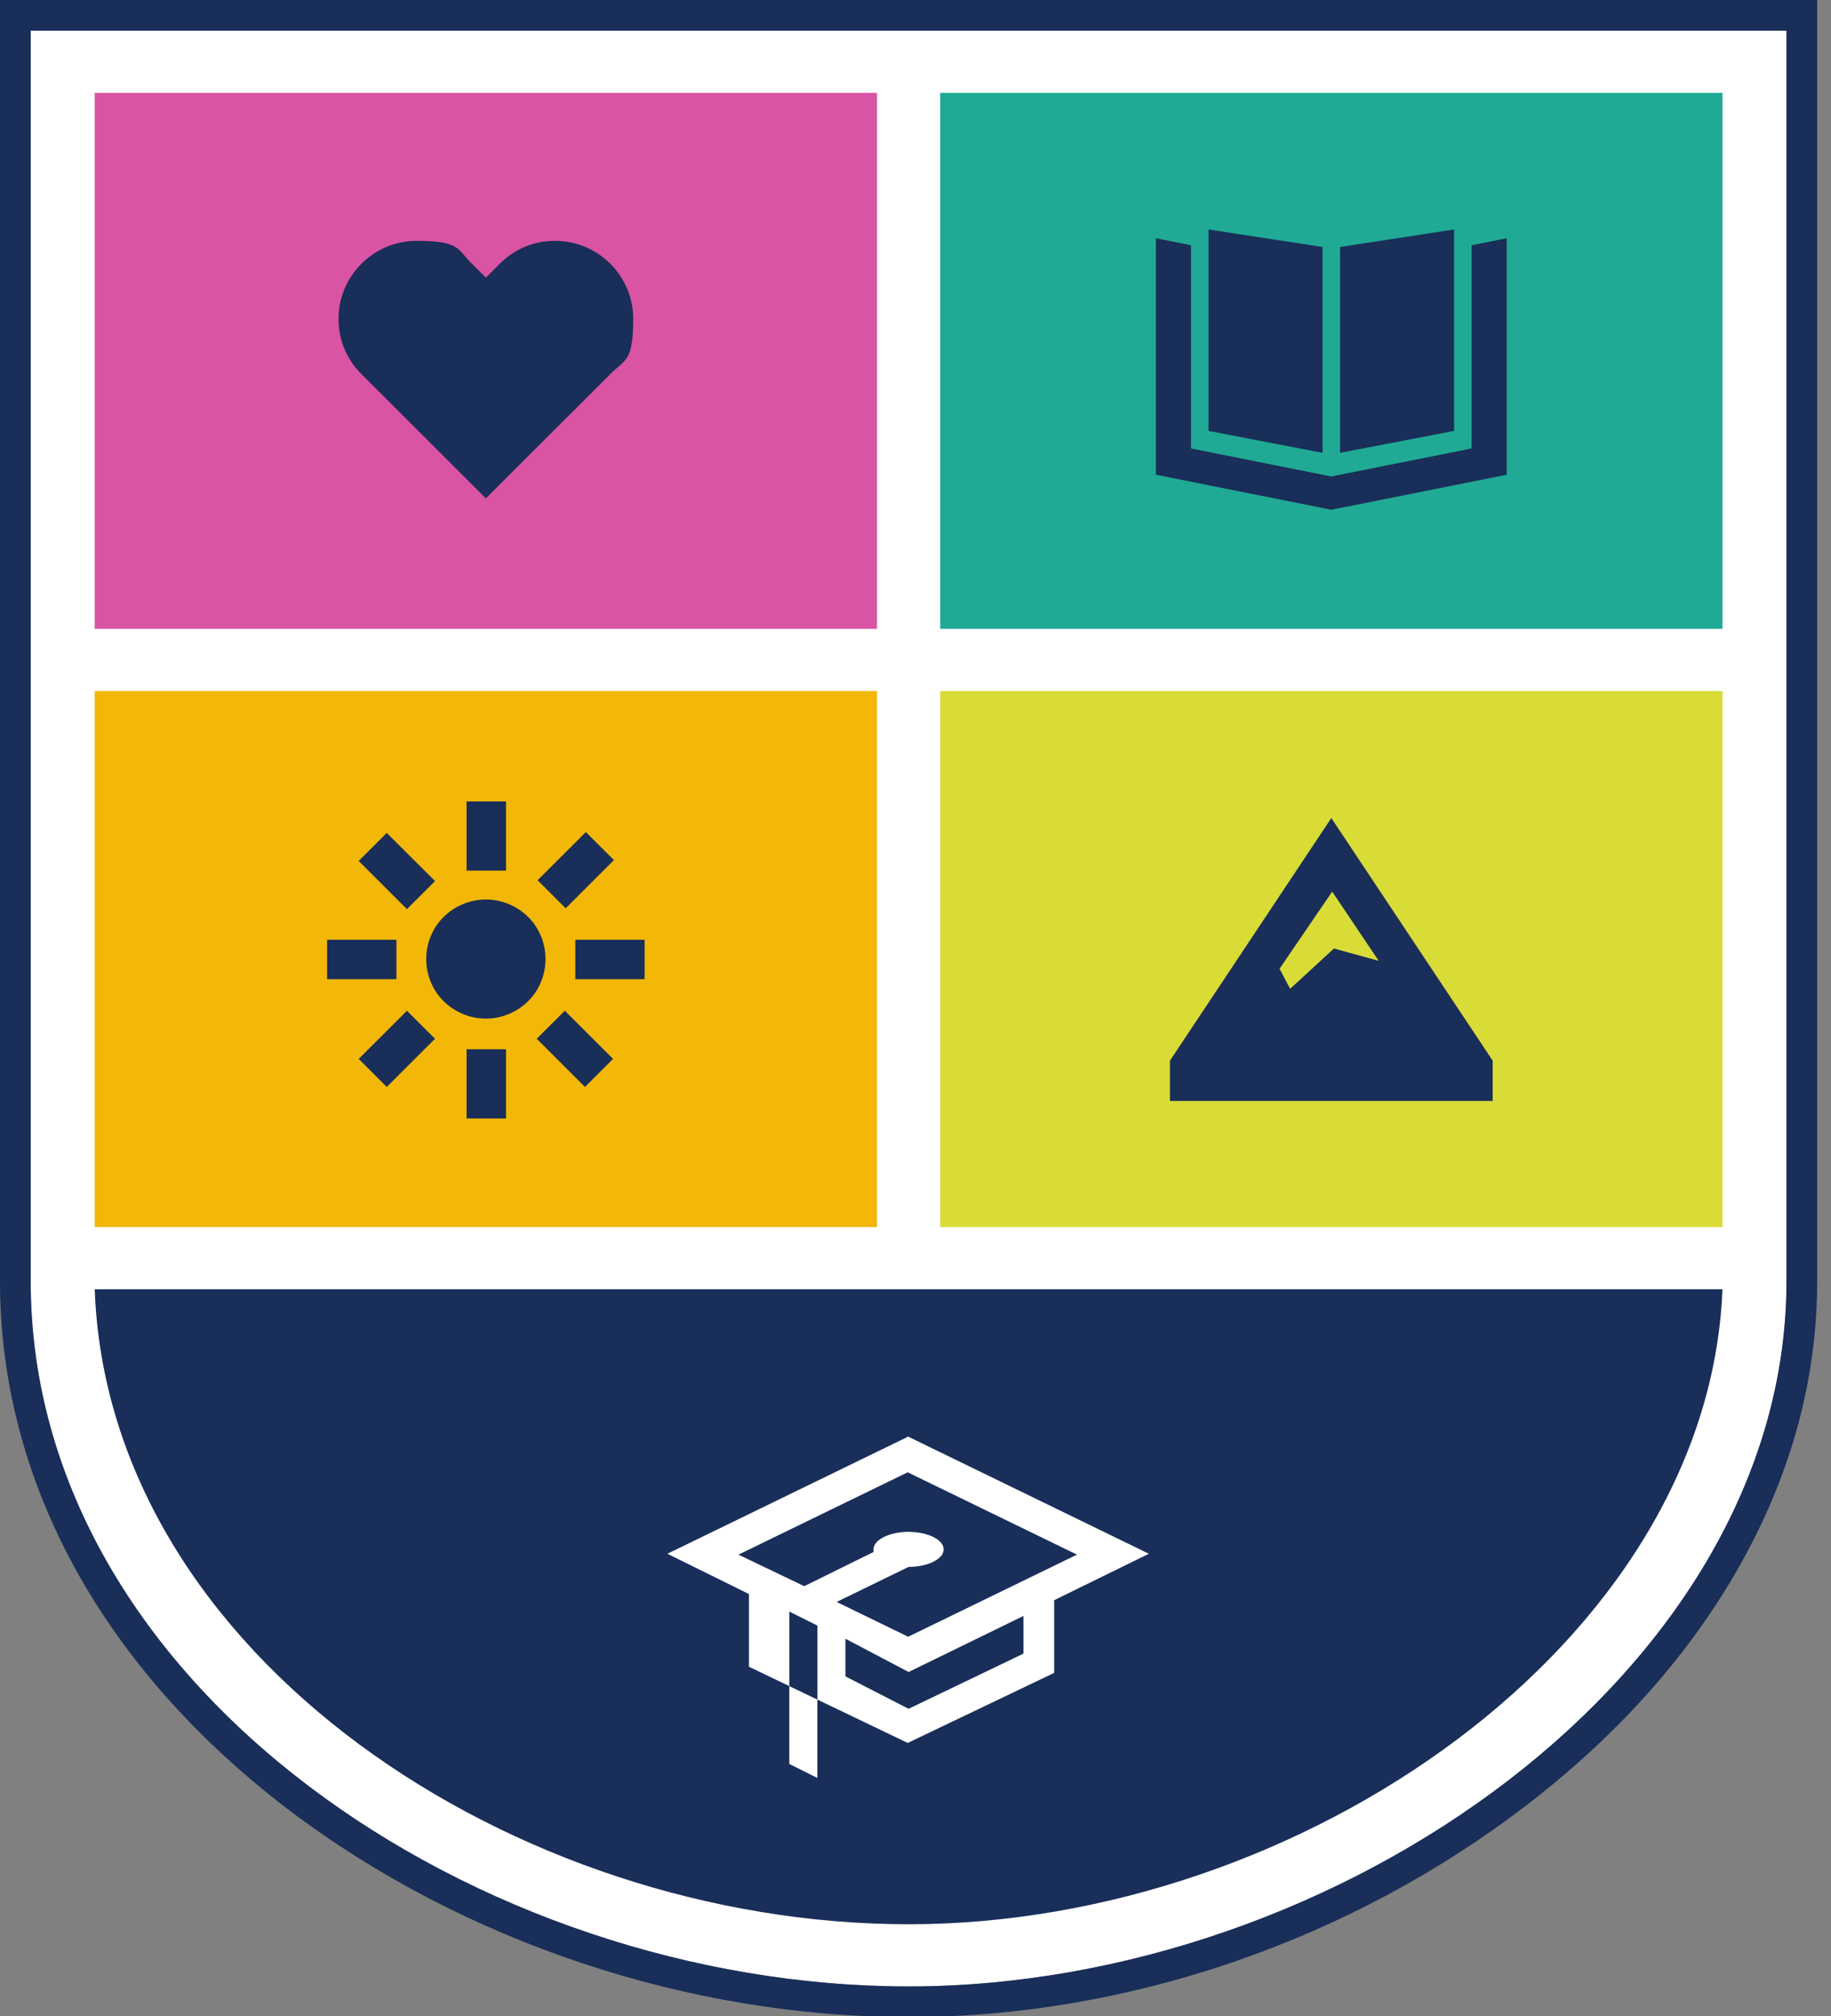
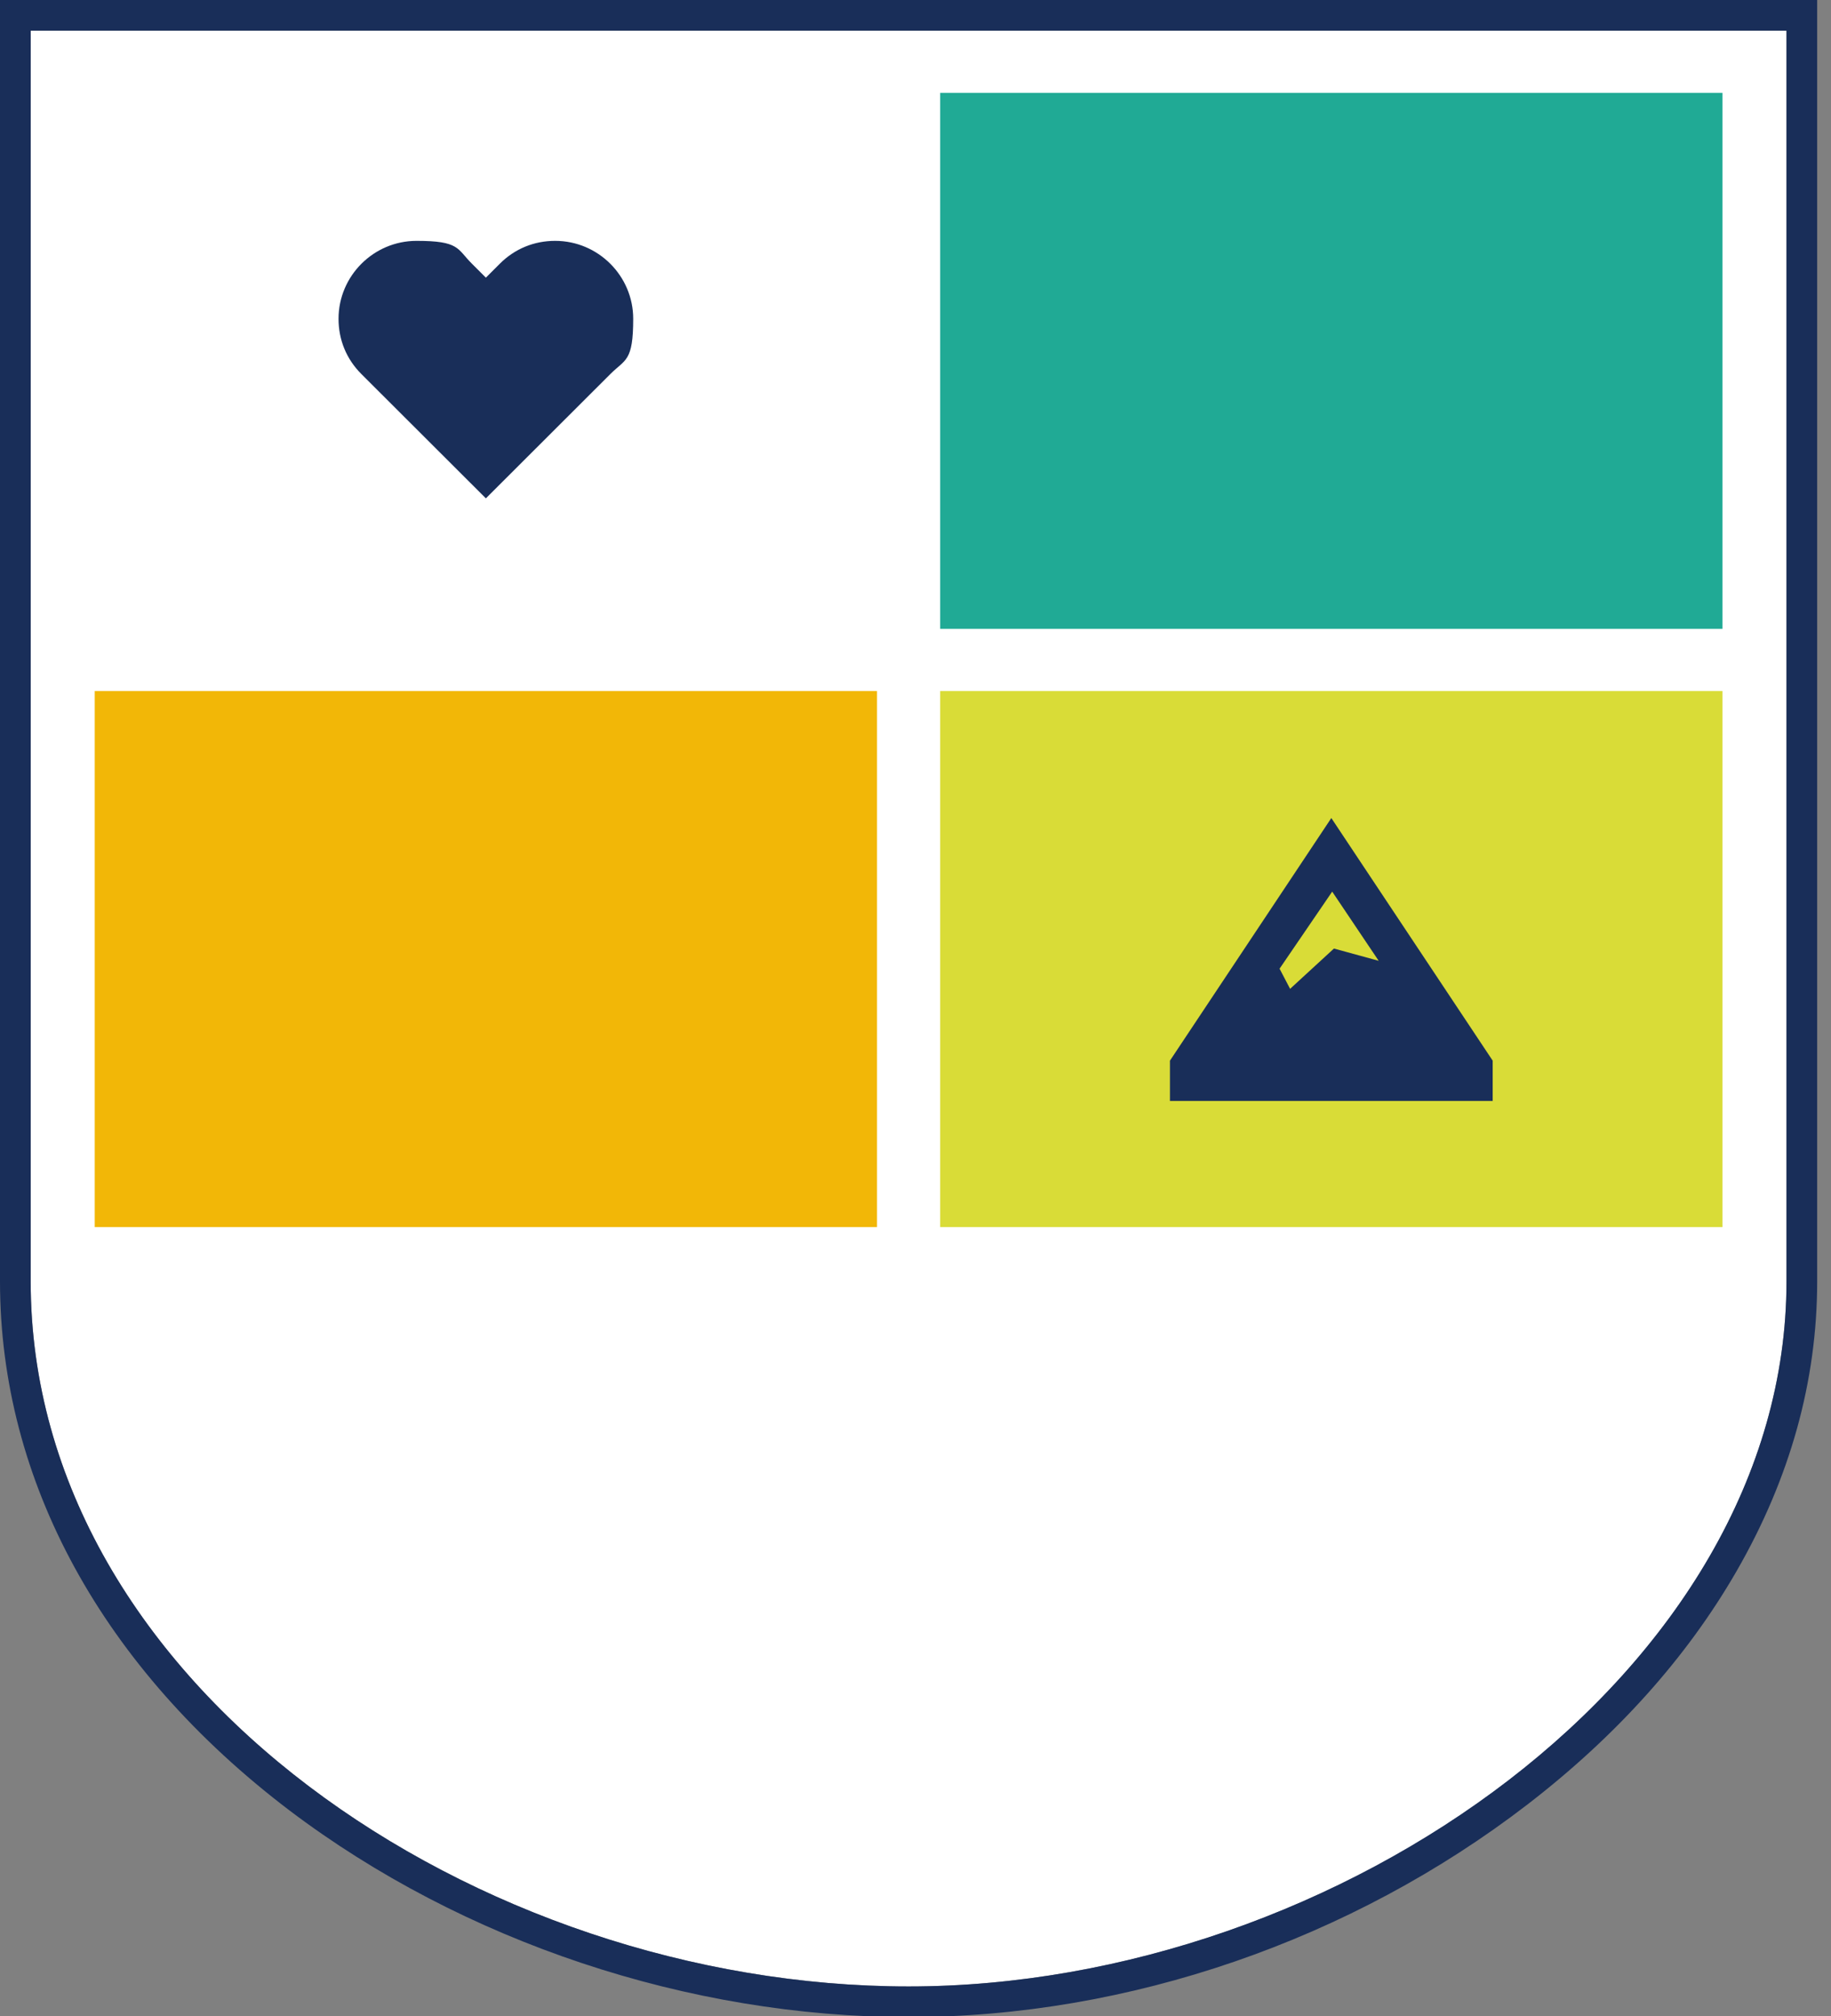
<svg xmlns="http://www.w3.org/2000/svg" width="109" height="120" viewBox="0 0 109 120" fill="none">
  <rect x="0" y="0" width="109" height="120" fill="#808080" stroke="none" />
  <path d="M106.35 35.76V1.824H1.827V76.264C1.827 100.4 28.506 118.228 54.089 118.228C79.671 118.228 106.35 99.513 106.35 76.264V35.812V35.76Z" fill="white" />
  <path d="M106.35 1.825V76.264C106.35 99.461 79.671 118.228 54.089 118.228C28.506 118.228 1.827 100.4 1.827 76.264V1.825H106.35ZM108.177 0H0V76.264C0 88.149 6.108 99.305 17.229 107.75C27.566 115.569 40.984 120.052 54.089 120.052C67.193 120.052 80.454 115.465 90.948 107.385C96.221 103.319 100.398 98.679 103.374 93.519C106.559 87.993 108.177 82.207 108.177 76.264V0Z" fill="#192E59" />
-   <path d="M5.639 76.733C6.422 98.575 30.699 114.527 54.089 114.527C77.478 114.527 101.703 97.741 102.539 76.733H5.639Z" fill="#192E59" />
  <path d="M102.539 5.526H55.968V37.428H102.539V5.526Z" fill="#20AA95" />
-   <path d="M70.9 26.69L79.253 28.358L87.607 26.69V14.596L89.695 14.179V28.254L79.253 30.339L68.811 28.254V14.179L70.9 14.596V26.69ZM78.731 14.7V26.951L71.944 25.647V13.658L78.731 14.7ZM79.775 26.951V14.7L86.563 13.658V25.647L79.775 26.951Z" fill="#192E59" />
  <path d="M52.209 41.129H5.639V73.032H52.209V41.129Z" fill="#F2B707" />
-   <path d="M19.474 58.28V55.934H23.599V58.28H19.474ZM21.354 51.242L23.024 49.574L25.896 52.441L24.225 54.109L21.354 51.242ZM23.024 64.692L21.354 63.023L24.225 60.156L25.896 61.825L23.024 64.692ZM25.844 58.853C25.217 57.758 25.217 56.403 25.844 55.308C26.47 54.214 27.671 53.536 28.924 53.536C30.177 53.536 31.378 54.214 32.004 55.308C32.631 56.403 32.631 57.758 32.004 58.853C31.378 59.948 30.177 60.626 28.924 60.626C27.671 60.626 26.47 59.948 25.844 58.853ZM30.125 51.816H27.775V47.698H30.125V51.816ZM30.125 66.568H27.775V62.45H30.125V66.568ZM33.675 54.057L32.004 52.389L34.876 49.522L36.547 51.19L33.675 54.057ZM36.494 63.023L34.824 64.692L31.952 61.825L33.623 60.156L36.494 63.023ZM34.249 58.28V55.934H38.374V58.28H34.249Z" fill="#192E59" />
-   <path d="M52.209 5.526H5.639V37.428H52.209V5.526Z" fill="#D954A3" />
-   <path d="M28.924 29.661L21.51 22.259C20.623 21.373 20.153 20.226 20.153 18.975C20.153 16.421 22.241 14.335 24.799 14.335C27.358 14.335 27.201 14.805 28.089 15.691L28.924 16.525L29.759 15.691C30.647 14.805 31.796 14.335 33.048 14.335C35.607 14.335 37.695 16.421 37.695 18.975C37.695 21.529 37.225 21.373 36.338 22.259L28.924 29.661Z" fill="#192E59" />
+   <path d="M28.924 29.661L21.51 22.259C20.623 21.373 20.153 20.226 20.153 18.975C20.153 16.421 22.241 14.335 24.799 14.335C27.358 14.335 27.201 14.805 28.089 15.691L28.924 16.525L29.759 15.691C30.647 14.805 31.796 14.335 33.048 14.335C35.607 14.335 37.695 16.421 37.695 18.975C37.695 21.529 37.225 21.373 36.338 22.259Z" fill="#192E59" />
  <path d="M102.539 41.129H55.968V73.032H102.539V41.129Z" fill="#D9DC37" />
  <path d="M88.86 65.526V63.128L79.254 48.688L69.647 63.128V65.526H88.912H88.86ZM76.8 58.853L76.173 57.654L79.306 53.067L82.073 57.185L79.41 56.455L76.8 58.853Z" fill="#192E59" />
  <path d="M54.089 85.491L39.731 92.476L44.586 94.874V99.201L54.036 103.736L62.755 99.566V95.239L68.394 92.476L54.036 85.491H54.089ZM46.988 104.987V95.917L48.659 96.751V105.821M60.928 98.419L54.089 101.703L50.329 99.774V97.533L54.089 99.513L60.928 96.177V98.419ZM54.089 97.428L49.807 95.343L54.089 93.258C55.237 93.258 56.177 92.789 56.177 92.215C56.177 91.642 55.237 91.173 54.089 91.173C52.94 91.173 52 91.642 52 92.215C52 92.789 52 92.32 52 92.372L47.876 94.405L43.96 92.528L54.036 87.628L64.113 92.528L54.036 97.428H54.089Z" fill="white" />
</svg>